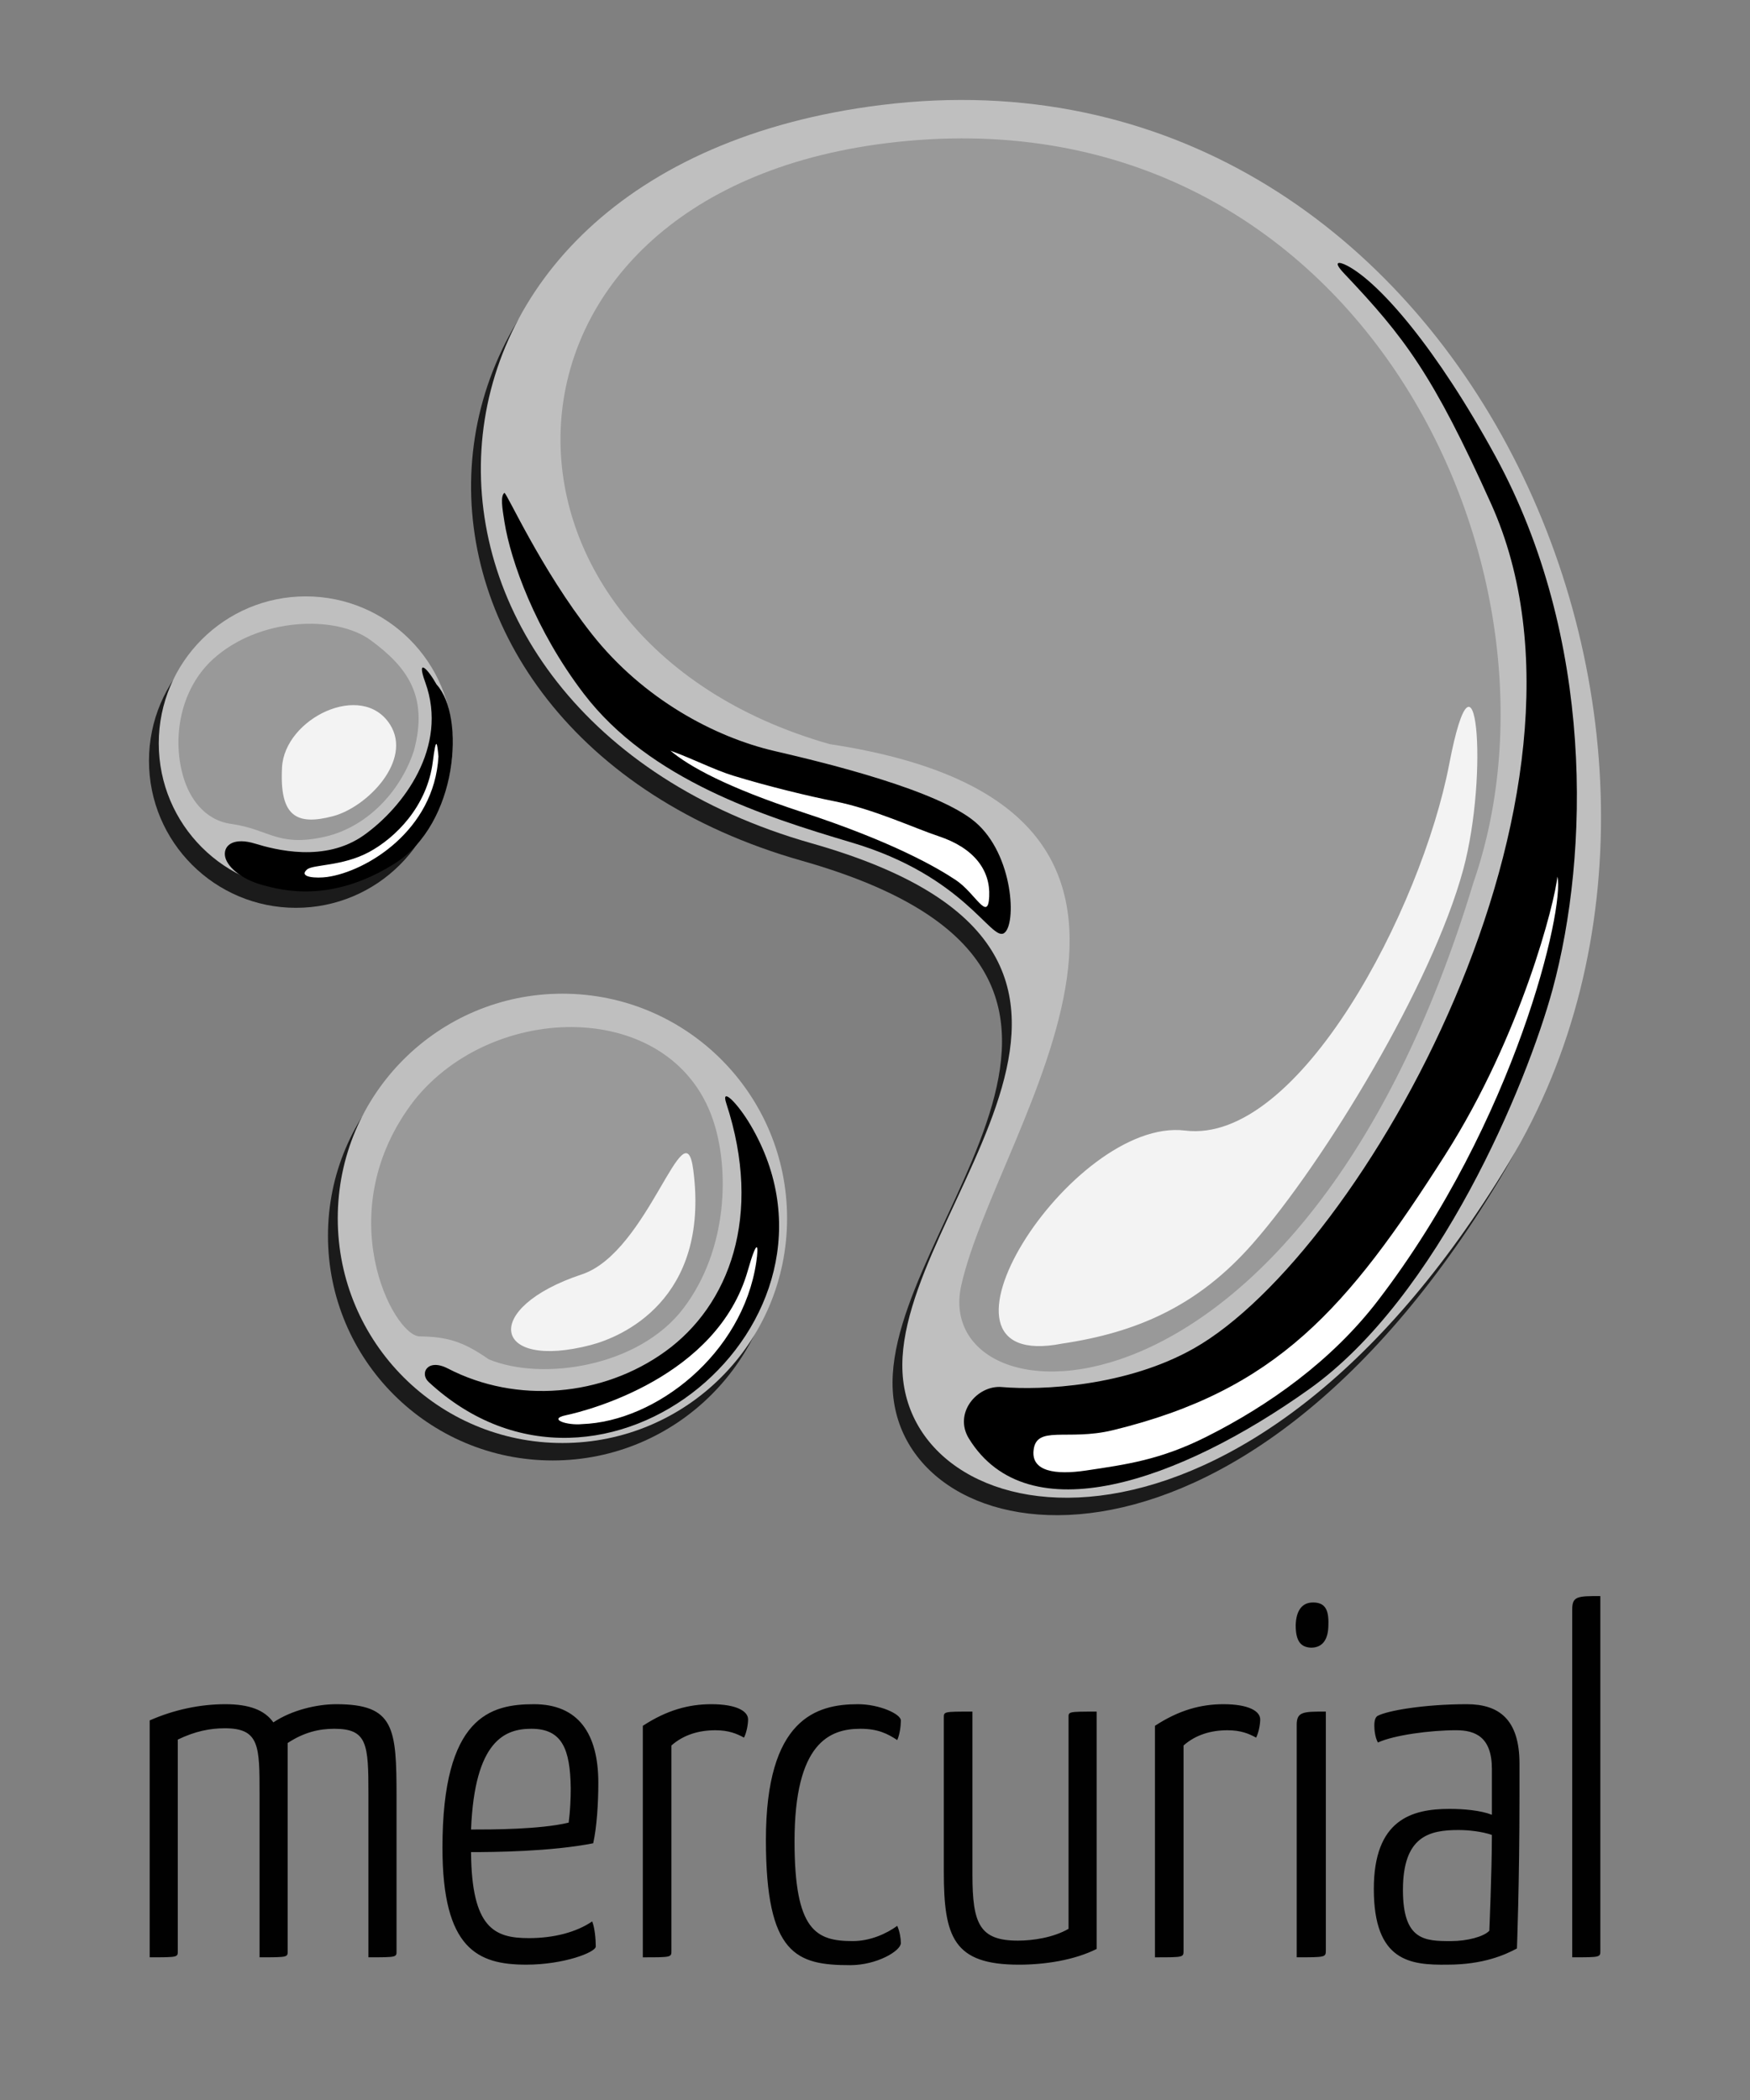
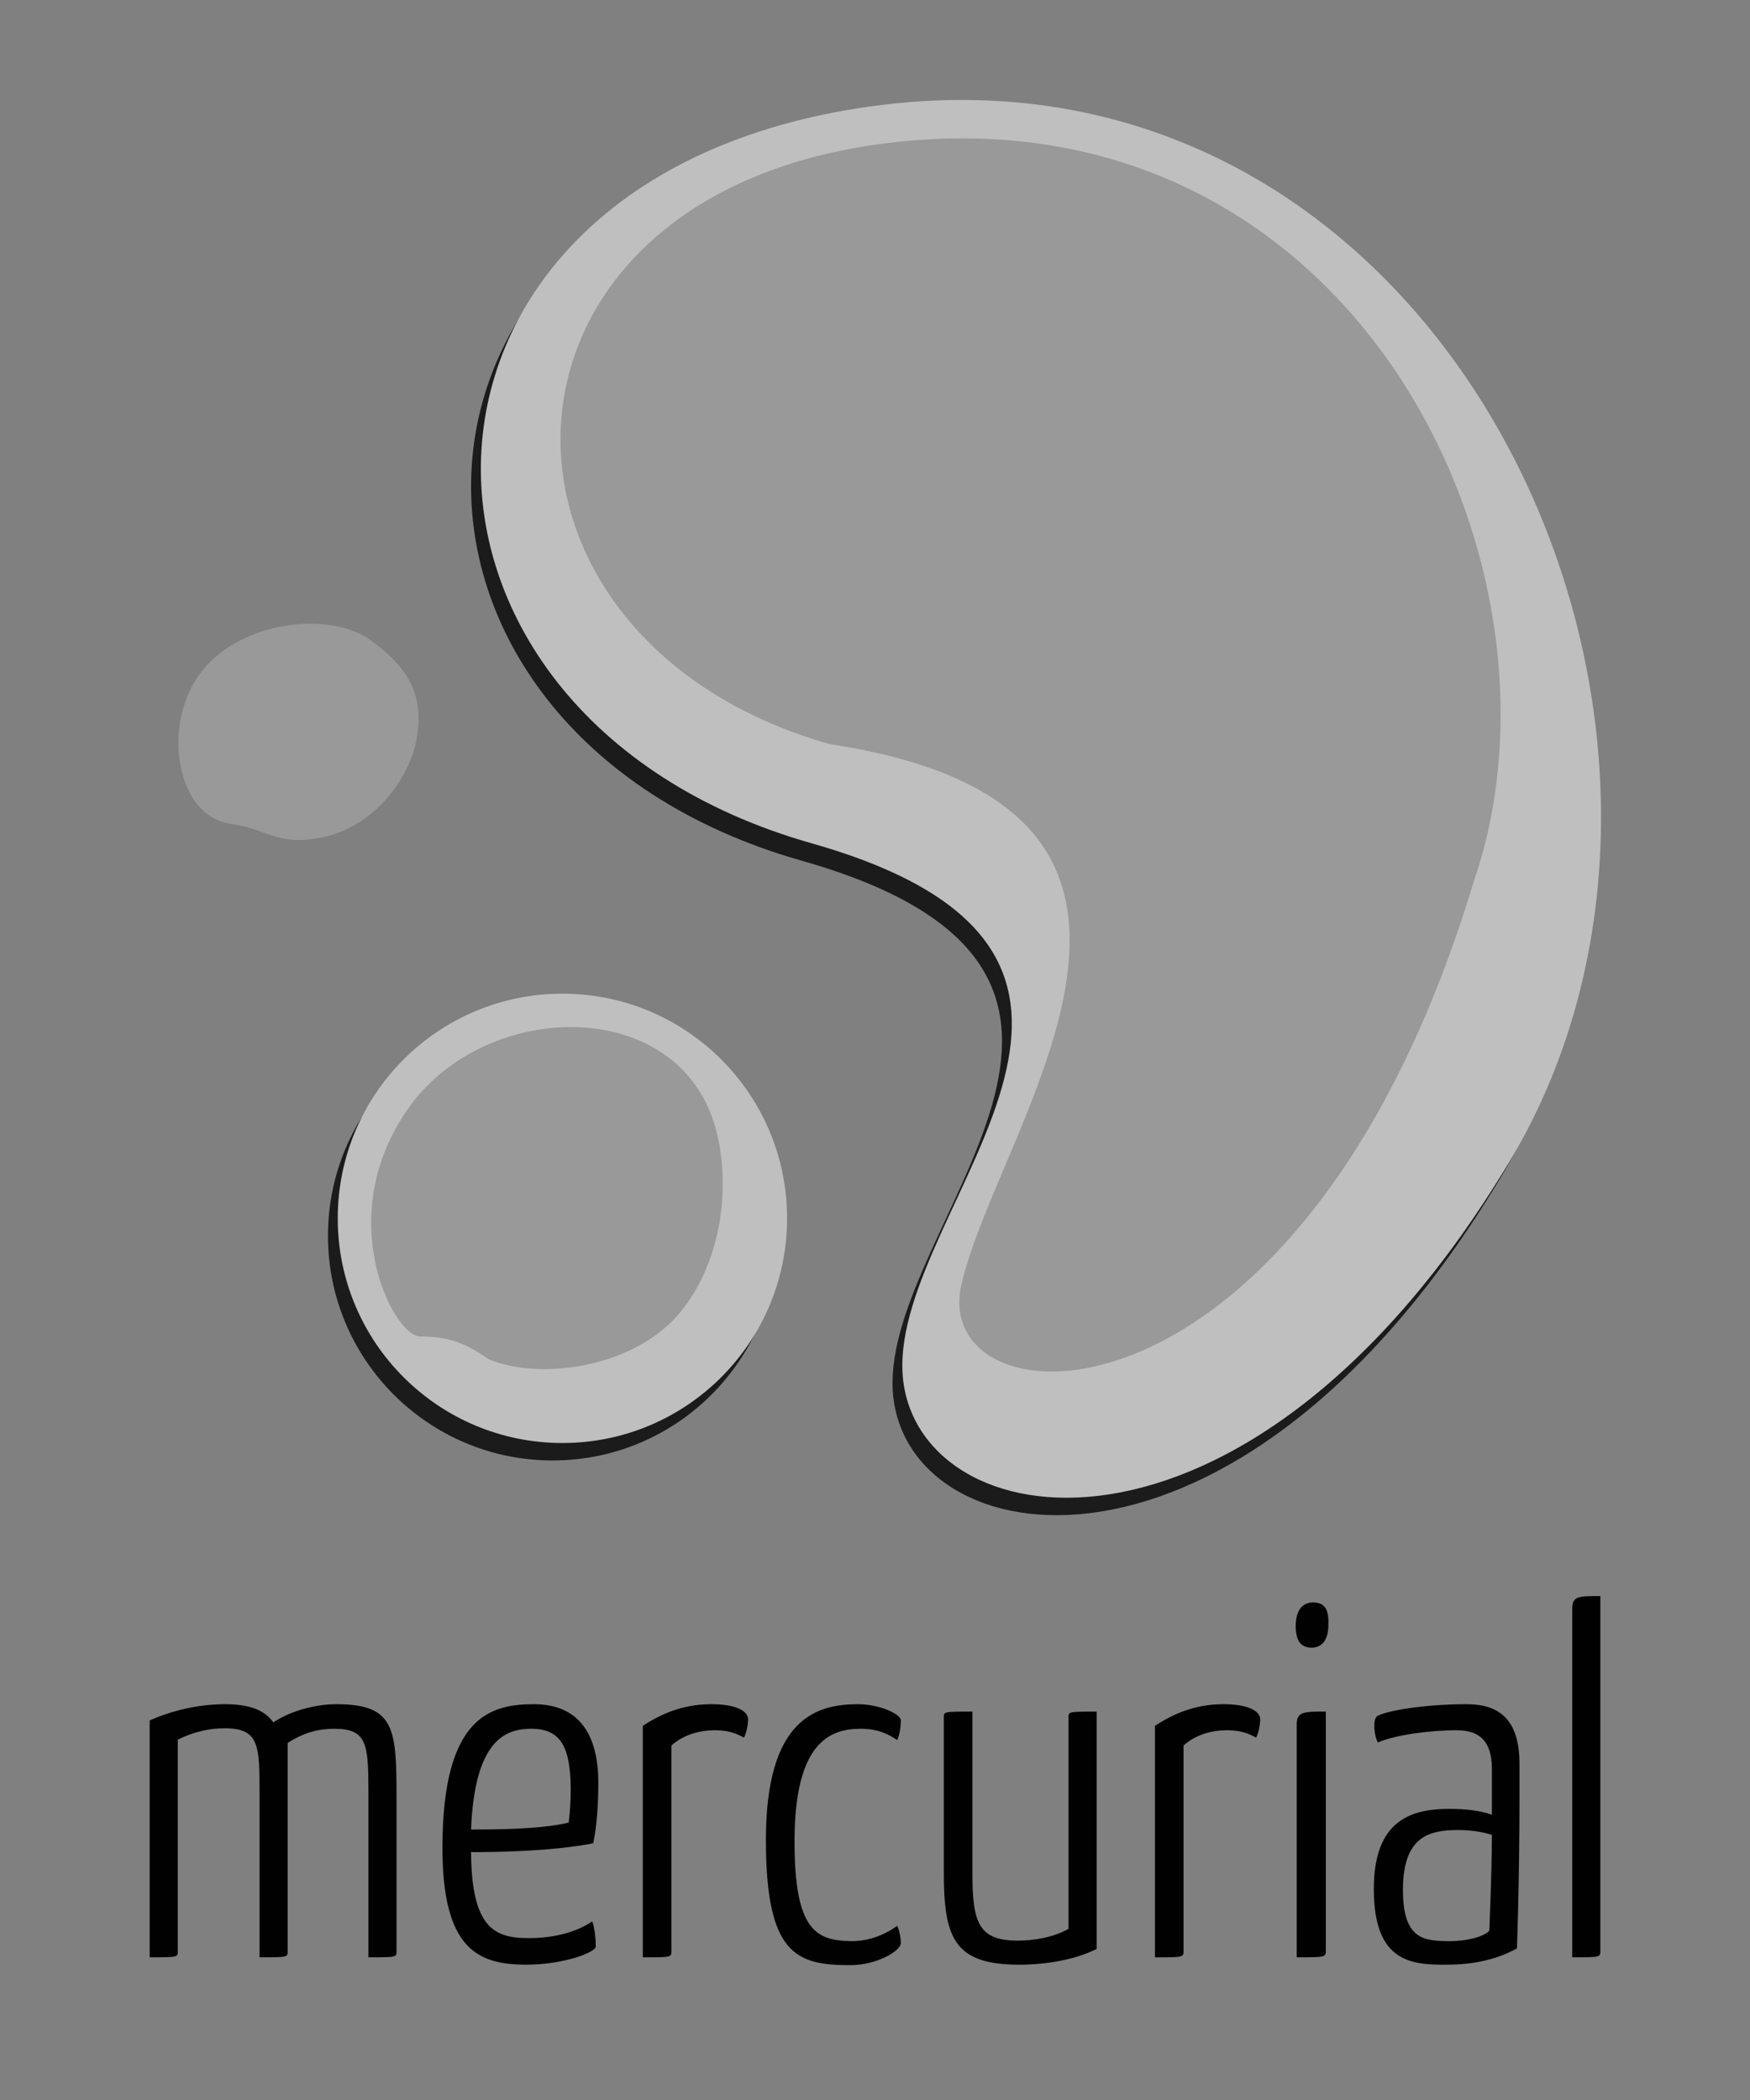
<svg xmlns="http://www.w3.org/2000/svg" xmlns:xlink="http://www.w3.org/1999/xlink" width="100" height="120">
  <rect width="100%" height="100%" fill="#808080" stroke="none" />
  <title>Mercurial</title>
  <defs>
    <g id="hg">
      <path d=" M 85.685,67.399 C 100.47,42.815 82.562,2.944 49.818,6.995 C 20.233,10.652 19.757,41.792 45.83,49.189 C 68.393,55.597 50.491,69.909 51.014,79.439 C 51.54,88.968 70.63,92.425 85.685,67.399 " />
      <circle cx="31.579" cy="70.617" r="12.838" />
-       <circle cx="16.913" cy="43.476" r="8.4" />
    </g>
  </defs>
  <use xlink:href="#hg" style="fill:#1b1b1b;" />
  <use xlink:href="#hg" style="fill:#bfbfbf;" transform="translate(0.559,-0.997)" />
-   <path style="fill:#000000;" d=" M 55.367,82.205 C 54.471,80.751 55.841,79.137 57.25,79.26 C 59.492,79.456 64.373,79.233 68.225,77.05 C 77.847,71.595 92.656,45.348 85.208,28.793 C 81.874,21.383 80.25,19.261 76.816,15.636 C 76.116,14.897 76.518,14.937 76.992,15.187 C 78.849,16.161 82.112,19.936 85.459,26.08 C 91.114,36.46 90.821,48.8 88.718,56.541 C 87.253,61.926 82.206,74.109 74.816,79.376 C 67.41,84.655 58.743,87.683 55.367,82.205 M 48.662,48.142 C 43.621,46.646 37.122,44.562 33.363,39.645 C 30.591,36.019 29.185,32.063 28.825,29.819 C 28.698,29.018 28.589,28.351 28.82,28.166 C 28.926,28.081 30.889,32.517 33.823,36.235 C 36.756,39.954 40.856,42.129 44.272,42.919 C 47.31,43.621 53.603,45.165 55.732,46.978 C 57.921,48.843 58.104,52.871 57.367,53.326 C 56.624,53.783 55.118,50.058 48.662,48.142 M 24.497,78.973 C 34.48,88.223 49.506,75.517 42.89,64.293 C 42.147,63.033 41.182,62.074 41.499,63.039 C 43.614,69.493 41.66,74.598 38.014,77.228 C 34.439,79.808 29.526,80.239 25.592,78.2 C 24.437,77.601 23.958,78.474 24.497,78.973 M 12.851,48.865 C 12.903,49.459 13.715,50.221 14.992,50.571 C 16.089,50.872 18.917,51.64 22.55,49.347 C 26.182,47.055 26.601,40.922 24.95,39.118 C 24.439,38.204 23.774,37.539 24.303,38.997 C 25.639,42.679 23.043,46.123 20.804,47.718 C 18.567,49.313 15.728,48.558 14.569,48.205 C 13.411,47.851 12.799,48.252 12.851,48.865 " />
-   <path style="fill:#ffffff;" d=" M 59.057,82.915 C 58.96,84.069 60.285,84.295 62.069,84.028 C 64.356,83.685 66.29,83.428 68.922,82.109 C 72.489,80.321 76.099,77.764 78.742,74.314 C 86.631,64.022 89.424,51.845 88.994,50.094 C 88.85,51.54 86.946,59.134 82.591,65.979 C 76.997,74.773 72.941,79.456 63.587,81.727 C 60.983,82.359 59.185,81.396 59.057,82.915 M 38.31,42.895 C 39.375,43.799 41.558,45.003 45.853,46.412 C 51.041,48.113 53.567,49.588 54.625,50.294 C 55.746,51.045 56.456,52.72 56.526,51.232 C 56.6,49.743 55.682,48.463 53.634,47.783 C 52.248,47.323 49.917,46.228 47.682,45.787 C 46.246,45.503 43.91,44.941 41.907,44.327 C 40.809,43.99 39.69,43.399 38.31,42.895 M 32.33,80.873 C 33.601,80.606 40.994,78.691 42.73,72.611 C 43.271,70.715 43.368,71.096 43.215,72.123 C 42.435,77.366 37.48,81.233 33.263,81.377 C 32.407,81.465 31.284,81.092 32.33,80.873 M 17.539,49.689 C 17.872,49.389 19.558,49.512 21.08,48.693 C 22.601,47.875 24.408,46.082 24.731,43.533 C 24.921,42.036 24.978,42.412 25.054,43.227 C 24.818,47.464 20.921,49.805 18.693,50.114 C 18.091,50.197 17.033,50.146 17.539,49.689 " />
  <path style="fill:#999999;" d=" M 84.196,50.431 C 90.491,32.286 77.318,4.883 50.667,8.18 C 26.587,11.157 26.198,36.502 47.42,42.524 C 71.459,46.163 56.984,64.297 54.931,73.442 C 53.09,81.639 74.357,82.988 84.196,50.431 M 23.98,76.365 C 25.487,76.391 26.399,76.603 27.926,77.674 C 30.944,78.928 36.492,78.134 39.053,74.761 C 41.615,71.389 41.699,66.742 40.723,63.934 C 38.336,57.063 28.192,57.184 23.661,62.889 C 18.759,69.26 22.472,76.34 23.98,76.365 M 10.515,44.521 C 10.815,45.468 11.583,46.849 13.205,47.079 C 15.37,47.386 15.813,48.365 18.37,47.857 C 20.927,47.349 22.865,45.254 23.64,42.936 C 24.528,39.729 23.199,38.074 21.198,36.595 C 19.197,35.117 14.796,35.276 12.169,37.67 C 10.302,39.371 9.783,42.217 10.515,44.521 " />
-   <path style="fill:#f3f3f3;" d=" M 67.724,64.604 C 61.212,63.799 51.841,78.502 60.677,76.78 C 69.512,75.059 51.841,78.502 60.677,76.78 C 64.924,76.15 68.443,74.65 71.592,71.055 C 75.699,66.368 81.834,56.245 83.609,49.704 C 85.103,44.189 84.352,35.644 82.811,43.672 C 81.231,51.912 74.237,65.41 67.724,64.604 M 33.77,76.855 C 35.447,76.416 40.582,74.327 39.617,66.861 C 39.129,63.08 37.067,71.554 33.247,72.822 C 27.461,74.742 28.111,78.337 33.77,76.855 M 19.018,46.642 C 20.983,46.128 23.581,43.451 22.291,41.407 C 20.7,38.889 16.266,41.044 16.116,43.848 C 15.966,46.653 16.936,47.187 19.018,46.642 " />
  <path style="fill:#010101;" d=" M 8.552,98.31 C 9.954,97.692 11.444,97.383 12.875,97.383 C 14.248,97.383 15.124,97.72 15.62,98.422 C 16.671,97.72 18.103,97.383 19.213,97.383 C 22.543,97.383 22.659,98.731 22.659,102.691 V 111.453 C 22.659,111.846 22.718,111.846 21.053,111.846 V 102.522 C 21.053,99.658 20.994,98.787 19.097,98.787 C 18.25,98.787 17.373,98.983 16.439,99.601 V 111.453 C 16.439,111.846 16.498,111.846 14.832,111.846 V 102.522 C 14.832,99.77 14.832,98.759 12.846,98.759 C 11.999,98.759 11.152,98.927 10.159,99.405 V 111.453 C 10.159,111.846 10.217,111.846 8.553,111.846 V 98.31 M 30.51,97.383 C 28.028,97.383 25.283,98.085 25.283,105.584 C 25.283,111.369 27.297,112.267 30.073,112.267 C 32.204,112.267 34.044,111.565 34.044,111.228 C 34.044,110.807 33.986,110.161 33.84,109.795 C 32.934,110.413 31.649,110.75 30.218,110.75 C 28.261,110.75 26.947,110.189 26.917,105.836 C 28.203,105.836 31.475,105.808 33.898,105.33 C 34.103,104.403 34.19,103.055 34.19,101.876 C 34.19,99.068 33.051,97.383 30.51,97.383 M 30.364,98.787 C 32.117,98.787 32.584,99.938 32.613,102.185 C 32.613,102.774 32.584,103.476 32.496,104.15 C 30.86,104.544 28.085,104.544 26.917,104.544 C 27.122,99.433 28.874,98.787 30.364,98.787 M 36.732,98.619 C 38.104,97.72 39.36,97.383 40.645,97.383 C 42.076,97.383 42.748,97.776 42.748,98.254 C 42.748,98.535 42.66,99.012 42.514,99.293 C 42.105,99.068 41.639,98.872 40.878,98.872 C 39.944,98.872 39.068,99.124 38.367,99.742 V 111.453 C 38.367,111.847 38.396,111.847 36.732,111.847 V 98.619 M 51.477,98.31 C 51.477,97.944 50.251,97.383 49.024,97.383 C 46.657,97.383 43.766,98.197 43.766,105.134 C 43.766,111.705 45.519,112.295 48.585,112.295 C 50.103,112.295 51.477,111.481 51.477,111.032 C 51.477,110.779 51.419,110.385 51.272,110.048 C 50.658,110.497 49.724,110.919 48.731,110.919 C 46.629,110.919 45.402,110.33 45.402,105.218 C 45.402,99.573 47.417,98.787 49.169,98.787 C 50.162,98.787 50.717,99.068 51.272,99.433 C 51.419,99.096 51.477,98.619 51.477,98.31 M 62.665,111.369 C 61.379,112.015 59.686,112.268 58.226,112.268 C 54.487,112.268 53.932,110.696 53.932,106.96 V 98.17 C 53.932,97.805 53.903,97.805 55.568,97.805 V 107.129 C 55.568,109.938 55.977,110.893 58.167,110.893 C 59.014,110.893 60.182,110.724 61.059,110.219 V 98.171 C 61.059,97.806 61,97.806 62.665,97.806 V 111.369 M 65.996,98.619 C 67.368,97.72 68.624,97.383 69.909,97.383 C 71.34,97.383 72.012,97.776 72.012,98.254 C 72.012,98.535 71.924,99.012 71.778,99.293 C 71.369,99.068 70.902,98.872 70.142,98.872 C 69.208,98.872 68.332,99.124 67.631,99.742 V 111.453 C 67.631,111.847 67.66,111.847 65.996,111.847 V 98.619 M 75.762,97.804 C 74.476,97.804 74.097,97.804 74.097,98.563 V 111.846 C 75.733,111.846 75.762,111.846 75.762,111.453 V 97.804 M 74.039,92.862 C 74.039,93.789 74.331,94.125 74.914,94.153 C 75.586,94.153 75.908,93.676 75.908,92.833 C 75.937,91.963 75.703,91.57 75.031,91.57 C 74.389,91.57 74.068,92.047 74.039,92.862 M 78.533,98.619 C 78.533,98.31 78.591,98.141 78.708,98.057 C 79.263,97.748 81.396,97.383 83.82,97.383 C 85.66,97.383 86.828,98.254 86.828,100.781 V 102.606 C 86.828,107.605 86.682,111.34 86.682,111.34 C 86.01,111.705 84.754,112.267 82.709,112.267 C 80.606,112.295 78.504,112.099 78.504,107.942 C 78.504,103.983 80.665,103.365 82.826,103.365 C 83.644,103.365 84.608,103.449 85.251,103.702 C 85.251,103.702 85.251,101.876 85.251,101.09 C 85.251,99.265 84.317,98.871 83.206,98.871 C 81.717,98.871 79.644,99.152 78.738,99.573 C 78.562,99.265 78.533,98.787 78.533,98.619 M 85.25,104.854 C 84.695,104.657 83.907,104.573 83.352,104.573 C 81.687,104.573 80.168,104.91 80.168,107.999 C 80.168,110.891 81.424,110.92 82.913,110.92 C 83.848,110.92 84.783,110.667 85.104,110.33 C 85.104,110.33 85.25,106.96 85.25,104.854 M 91.448,111.453 C 91.448,111.846 91.477,111.846 89.841,111.846 V 91.963 C 89.841,91.204 90.162,91.204 91.448,91.204 V 111.453 " />
</svg>